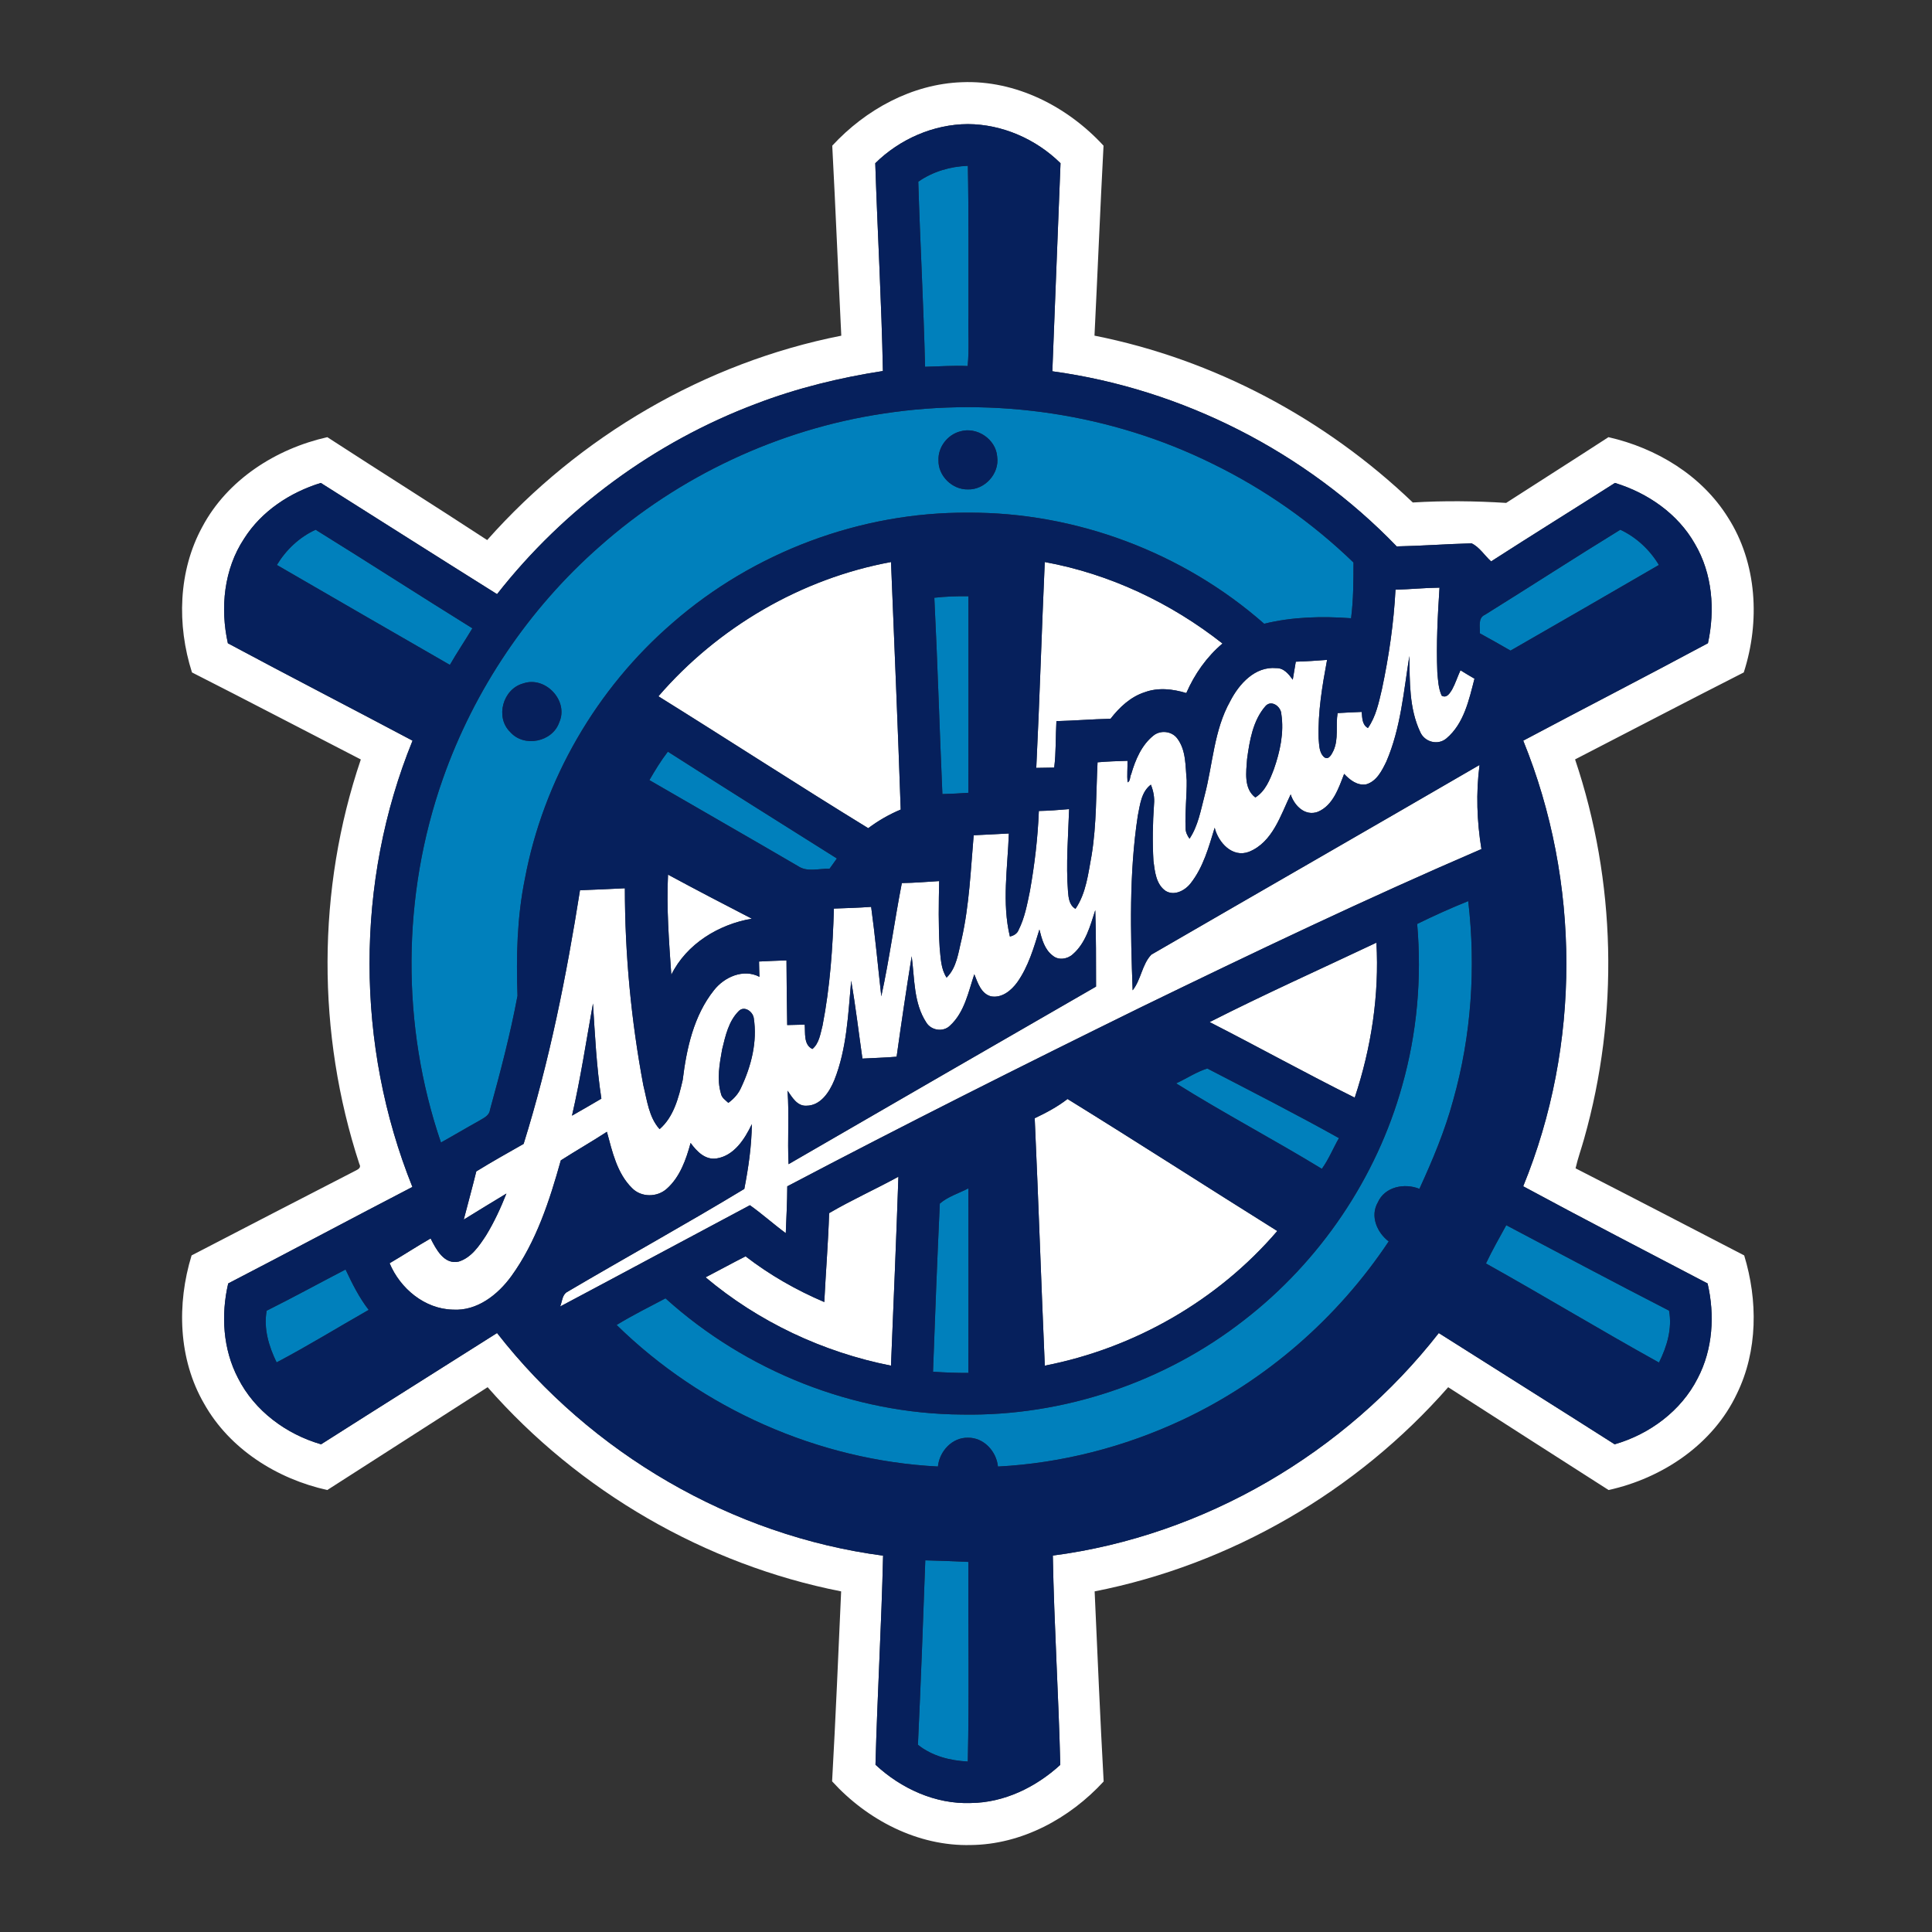
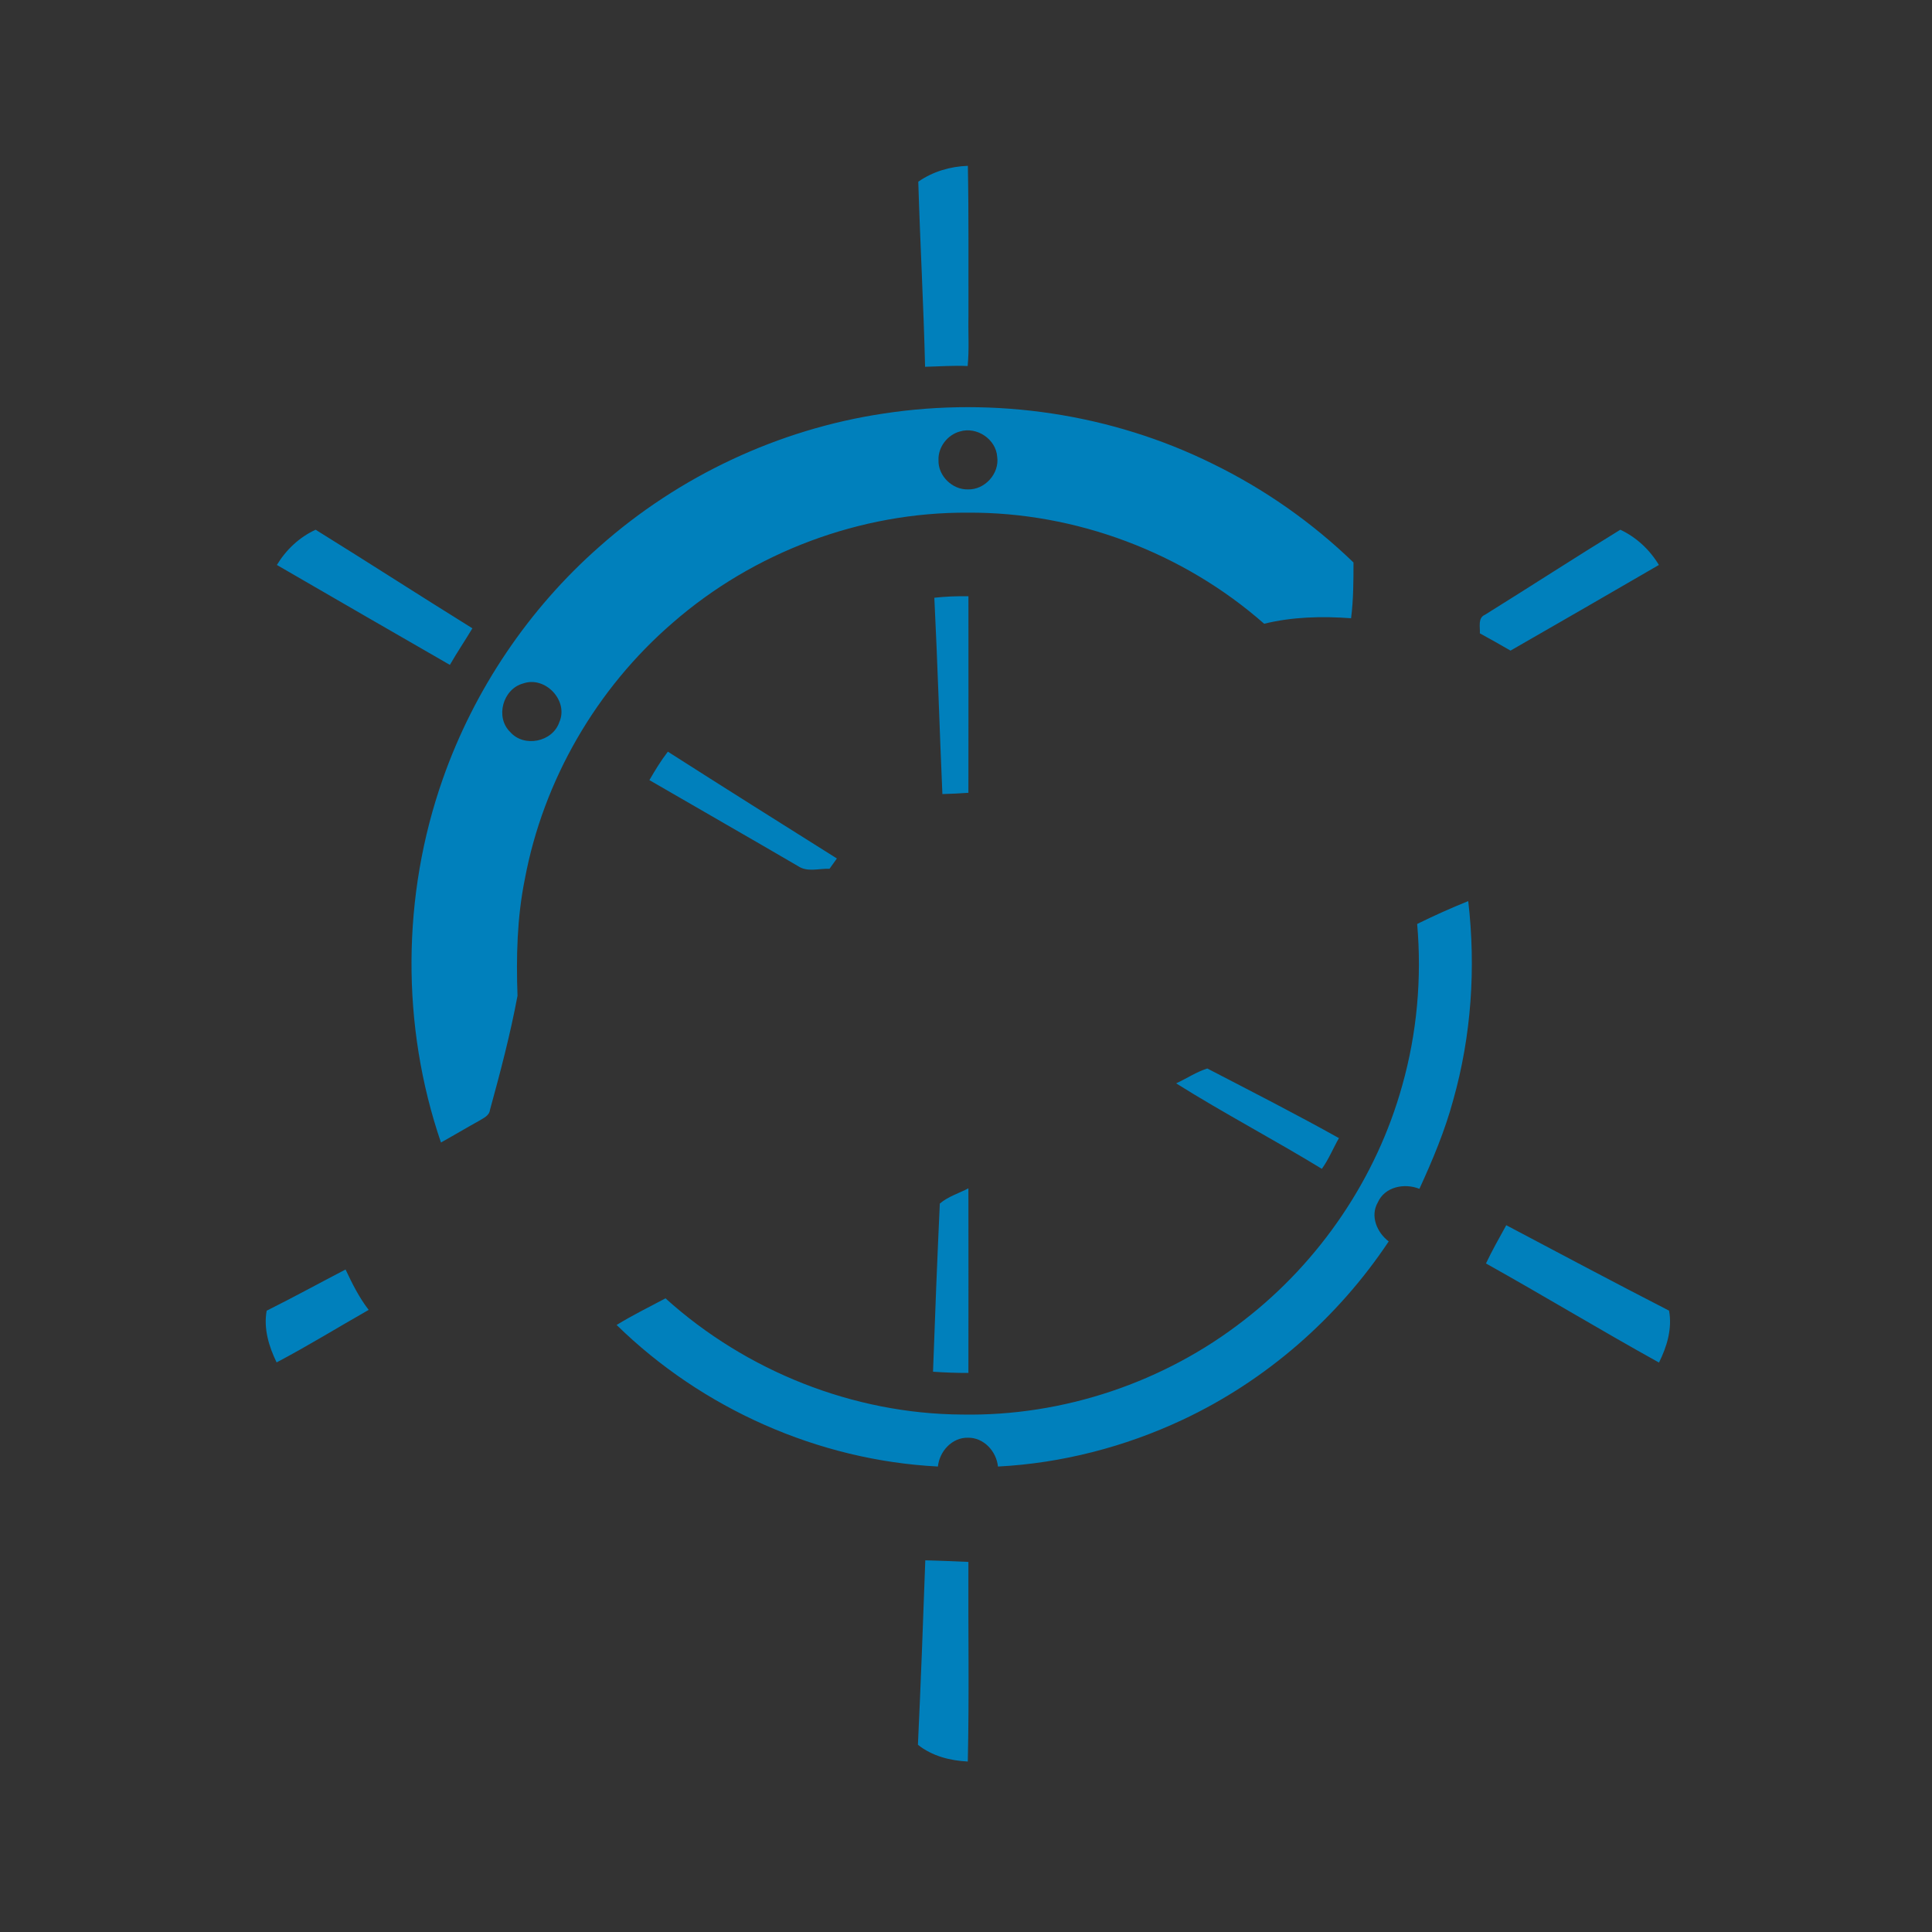
<svg xmlns="http://www.w3.org/2000/svg" version="1.1" id="Слой_1" x="0px" y="0px" viewBox="0 0 1024 1024" style="enable-background:new 0 0 1024 1024;" xml:space="preserve">
  <rect x="0" y="0" width="1024" height="1024" fill="#333333" stroke="none" />
  <g>
-     <path style="fill-rule:evenodd;clip-rule:evenodd;fill:#FFFFFF;" d="M441.111,77.213   c17.691-19.135,42.285-32.701,68.687-33.637   c28.608-1.19,56.025,12.9,75.097,33.637   c-1.777,33.558-3.126,67.132-4.792,100.69   c63.213,12.535,122.189,43.951,168.711,88.425   c16.469-0.999,33.019-0.809,49.488,0.222   c18.056-11.646,36.208-23.134,54.216-34.843   c25.339,5.76,49.409,20.199,63.34,42.571   c15.47,24.149,17.073,55.232,8.378,82.126   c-29.893,15.185-59.596,30.734-89.409,46.093   c21.738,64.514,23.34,135.629,4.776,201.11   c-1.444,5.22-3.332,10.329-4.522,15.629   c29.845,15.264,59.595,30.718,89.377,46.156   c7.267,23.816,7.235,50.583-3.84,73.256   c-12.63,26.894-39.524,44.824-68.036,51.091   c-28.369-18.104-56.692-36.303-85.014-54.486   c-48.41,55.216-115.303,94.042-187.386,108.211   c1.508,33.59,2.919,67.18,4.776,100.754   c-18.009,19.595-43.411,33.415-70.417,33.685   c-28.068,0.73-54.914-13.312-73.51-33.764   c1.888-33.542,3.285-67.116,4.792-100.674   c-72.082-14.169-138.96-53.01-187.37-108.226   c-28.322,18.183-56.644,36.35-84.982,54.502   c-26.593-5.887-51.773-21.674-65.291-45.776   c-13.709-23.625-14.534-52.883-6.632-78.572   c28.544-14.82,57.12-29.591,85.712-44.3c1.523-0.92,4.57-1.682,3.221-4.11   c-22.626-69.099-22.626-145.561,0.761-214.454   c-29.845-15.343-59.564-30.94-89.488-46.125   c-8.044-25.133-7.33-53.788,5.506-77.223   c13.312-24.99,39.048-41.364,66.227-47.473   c28.163,18.295,56.628,36.145,84.728,54.534   c48.79-55.026,115.43-94.058,187.687-108.322   C444.236,144.345,442.888,110.771,441.111,77.213L441.111,77.213z M463.911,86.511   c1.19,36.684,3.332,73.527,4.046,110.131   c-22.88,3.538-45.506,9.06-67.148,17.342   c-53.867,20.262-101.864,55.645-137.358,100.928   c-31.194-19.548-62.277-39.286-93.407-58.945   c-16.279,5.014-31.448,14.947-40.666,29.528   c-10.726,16.184-12.741,36.795-8.599,55.454   c32.511,17.422,65.307,34.32,97.881,51.614   c-30.527,74.907-30.242,161.555-0.079,236.541   c-32.622,16.914-65.006,34.272-97.628,51.154   c-3.887,16.66-2.809,34.859,5.204,50.17   c8.743,17.358,25.561,29.75,44.03,35.082   c31.035-19.754,62.197-39.286,93.264-58.977   c49.615,63.641,124.474,107.449,204.601,118.001   c-0.857,36.954-3.046,73.859-4.03,110.813   c13.566,12.614,31.718,20.976,50.488,20.293   c17.739-0.175,34.542-8.393,47.457-20.23   c-0.888-36.985-3.268-73.939-3.951-110.924   c80.127-10.456,154.922-54.359,204.57-117.937   c31.051,19.691,62.213,39.207,93.217,58.961   c18.453-5.331,35.256-17.676,44.014-35.018c8.045-15.328,9.123-33.558,5.236-50.234   c-32.622-17.088-65.339-34.002-97.723-51.503   c30.591-74.7,30.416-161.443,0.016-236.192   c32.575-17.311,65.402-34.177,97.897-51.646   c3.84-17.612,2.38-36.874-6.886-52.614   c-9.028-15.994-25.054-27.037-42.396-32.336   c-21.848,13.915-43.871,27.561-65.64,41.587   c-3.475-3.094-6.14-7.584-10.345-9.567c-13.217,0.333-26.45,1.364-39.683,1.618   c-48.266-50.059-113.606-83.427-182.53-92.82   c1.38-36.763,2.935-73.511,4.332-110.274   c-12.947-12.772-30.845-20.658-49.123-20.738   C494.724,65.868,476.858,73.754,463.911,86.511L463.911,86.511z M348.973,369.049   c37.175,23.134,73.891,47.029,111.209,69.909   c5.316-3.983,11.091-7.315,17.216-9.869   c-1.508-43.745-3.38-87.473-5.141-131.202   C424.657,306.645,380.547,332.445,348.973,369.049L348.973,369.049z M553.748,297.887   c-1.634,36.366-2.714,72.765-4.506,109.115c3.157-0.048,6.33-0.111,9.504-0.159   c1.047-8.171,0.698-16.422,1.174-24.625c9.567-0.238,19.103-1.047,28.687-1.253   c4.728-6.092,10.615-11.646,18.088-14.058c7.172-2.65,14.915-1.745,22.071,0.429   c4.379-10.028,10.789-19.183,19.183-26.26   C620.563,319.513,588.115,304.154,553.748,297.887L553.748,297.887z M739.642,312.548   c-0.92,17.707-3.491,35.319-7.172,52.662   c-1.682,7.124-3.157,14.549-7.441,20.658c-3.157-1.745-2.983-5.442-3.3-8.536   c-4.268,0.159-8.536,0.365-12.772,0.619c-1.111,6.632,0.666,13.74-2.237,19.992   c-0.873,1.729-2.459,5.188-4.887,3.363c-2.761-2.459-2.602-6.458-2.935-9.821   c-0.444-14.042,1.92-27.973,4.474-41.73c-5.522,0.428-11.059,0.794-16.581,0.952   c-0.508,3.189-1.047,6.378-1.602,9.552c-2.127-2.936-4.713-6.252-8.743-6.141   c-11.282-1.047-19.77,8.426-24.451,17.596   c-8.6,15.359-9.139,33.273-13.534,49.949   c-2.047,7.79-3.427,16.057-7.997,22.879c-1.222-1.729-2.174-3.665-2.063-5.807   c-0.412-8.409,0.682-16.787,0.571-25.18c-0.73-7.489-0.238-15.835-4.982-22.134   c-2.872-3.919-8.854-4.585-12.598-1.586c-6.347,5.045-9.647,12.931-11.837,20.5   c-0.746,1.285-0.365,3.744-1.935,4.331c-0.333-3.792,0.063-7.632-0.032-11.424   c-5.299,0.159-10.599,0.333-15.867,0.793c-0.825,16.375-0.492,32.876-3.125,49.123   c-1.825,9.727-2.856,20.151-8.568,28.544c-3.285-1.872-3.697-5.807-3.967-9.171   c-1.142-14.549,0.111-29.131,0.587-43.681c-5.331,0.444-10.678,0.888-16.041,0.984   c-0.555,14.28-2.253,28.512-4.76,42.57c-1.428,6.934-2.729,14.058-5.95,20.452   c-0.761,2.015-2.634,3.078-4.633,3.523c-4.284-17.882-1.19-36.478-0.555-54.613   c-6.236,0.27-12.44,0.714-18.643,0.936c-1.587,18.437-2.317,37.001-6.394,55.105   c-1.761,7.013-2.523,15.041-7.965,20.341c-3.078-4.696-3.094-10.488-3.665-15.867   c-0.714-11.741-0.508-23.53-0.269-35.288   c-6.601,0.397-13.185,0.968-19.786,1.048   c-3.887,19.944-6.553,40.143-10.884,60.007   c-1.778-15.787-3.221-31.638-5.379-47.393c-6.569,0.492-13.153,0.65-19.738,0.904   c-0.619,20.77-2.047,41.603-6.029,62.023c-1.142,4.316-1.745,9.377-5.363,12.408   c-4.76-2.206-3.713-8.584-4.078-12.916c-3.094,0.08-6.204,0.159-9.282,0.222   c-0.191-11.424-0.333-22.848-0.381-34.272c-4.855,0.143-9.71,0.365-14.55,0.603   c0.048,2.697,0.095,5.394,0.206,8.108c-8.505-4.459-18.627,0.095-24.117,7.124   c-10.71,13.455-14.502,30.861-16.549,47.552   c-2.142,9.298-4.744,19.58-12.249,26.053   c-5.712-6.347-6.616-15.248-8.615-23.213   c-6.458-34.399-9.79-69.448-9.79-104.451   c-7.933,0.381-15.851,0.761-23.784,1.047   c-7.172,45.363-16.168,90.567-29.877,134.439   c-8.41,4.776-16.85,9.504-25.085,14.581c-2.095,8.552-4.443,17.025-6.648,25.546   c7.505-4.649,15.058-9.234,22.61-13.804c-3.031,7.648-6.49,15.168-10.789,22.198   c-3.634,5.553-7.807,11.789-14.47,13.851   c-7.743,1.793-12.027-6.553-14.915-12.249   c-7.362,4.205-14.423,8.87-21.738,13.138   c5.617,13.407,18.596,24.26,33.542,24.593   c12.836,0.809,23.864-7.917,31.019-17.786   c13.154-18.199,20.199-39.921,26.18-61.325   c8.06-5.172,16.406-9.916,24.434-15.153   c2.84,10.456,5.316,21.943,13.313,29.829c4.855,4.998,13.328,4.982,18.437,0.349   c6.997-6.204,10.218-15.486,12.614-24.26c3.205,4.411,7.68,9.123,13.725,8.219   c9.33-1.428,14.994-10.313,18.723-18.183   c-0.111,11.535-1.793,23.023-3.983,34.32   c-31.019,18.786-62.864,36.335-94.137,54.756c-2.459,1.619-2.396,5.077-3.491,7.584   c33.574-17.802,67.037-35.858,100.595-53.693   c6.553,4.649,12.535,10.044,19.008,14.82c0.318-8.282,0.778-16.549,0.793-24.832   c61.928-32.59,124.506-63.99,187.306-94.851   c59.707-29.02,119.635-57.659,180.611-83.903   c-2.396-14.724-2.935-29.766-0.999-44.586   c-57.913,33.638-116.017,66.973-173.947,100.531   c-4.966,5.157-5.426,13.296-9.916,18.913c-1.127-30.829-1.936-61.912,2.729-92.519   c1.206-5.807,1.793-12.614,6.934-16.485c1.333,3.3,2.015,6.838,1.666,10.408   c-0.698,9.98-0.888,20.04-0.301,30.036c0.73,5.537,1.348,12.281,6.347,15.803   c4.602,2.951,10.361-0.095,13.36-3.951c6.728-8.536,9.615-19.246,12.741-29.448   c1.951,7.822,9.361,16.041,18.151,12.757   c12.55-5.062,16.755-19.278,22.134-30.448   c1.904,5.982,7.663,11.789,14.455,9.218c8.029-3.427,10.98-12.566,13.883-20.087   c3.015,3.221,7.013,6.41,11.773,5.521c5.537-1.666,8.282-7.283,10.615-12.09   c7.616-17.691,9.155-37.097,12.186-55.898c0.206,13.503-0.143,27.751,5.728,40.222   c2.301,5.379,9.345,7.299,13.899,3.459c9.298-7.807,11.979-20.436,14.883-31.67   c-2.507-1.444-4.998-2.935-7.426-4.459c-1.571,3.38-2.666,6.965-4.458,10.25   c-1.222,1.936-2.84,4.744-5.506,3.205c-1.745-3.872-1.936-8.219-2.301-12.392   c-0.603-14.962,0.174-29.925,1.158-44.855   C755.176,311.548,747.417,312.357,739.642,312.548L739.642,312.548z M670.669,374.317   c-6.632,7.648-8.362,18.278-9.694,28.005c-0.476,6.823-1.857,15.613,4.379,20.357   c5.315-3.316,7.695-9.378,9.821-14.962c3.269-9.314,5.474-19.405,3.951-29.29   C678.936,374.459,673.795,370.667,670.669,374.317L670.669,374.317z M568.647,505.741   c-2.776,2.602-7.552,3.395-10.599,0.825c-4.443-3.269-5.855-8.837-7.14-13.899   c-2.967,9.663-5.839,19.643-11.757,27.989c-3.157,4.315-8.029,8.409-13.772,7.457   c-5.395-1.317-7.14-7.235-8.98-11.741c-3.158,9.456-5.204,20.23-12.884,27.243   c-3.602,3.554-9.933,2.586-12.534-1.634c-6.807-10.377-6.188-23.34-7.775-35.16   c-2.856,17.707-5.49,35.478-7.981,53.249c-6.029,0.539-12.075,0.65-18.12,0.999   c-1.983-13.756-3.586-27.576-5.966-41.253c-1.603,17.707-2.285,35.986-8.949,52.725   c-2.602,6.252-7.235,13.534-14.851,13.519c-4.887,0.222-7.521-4.538-9.916-7.981   c0.92,12.963-0.111,25.974,0.539,38.953   c54.264-31.464,108.624-62.784,162.967-94.121c0-13.502,0.016-27.005-0.412-40.492   C577.865,490.699,575.47,499.807,568.647,505.741L568.647,505.741z M303.166,591.325   c5.204-2.983,10.424-5.95,15.581-9.012c-2.586-16.707-3.395-33.605-4.458-50.44   C310.702,551.707,307.719,571.667,303.166,591.325L303.166,591.325z M391.463,535.982   c-5.315,5.331-6.981,13.106-8.71,20.183c-1.38,7.695-2.904,15.803-0.635,23.467   c0.397,2.237,2.396,3.443,3.919,4.903c2.92-2.126,5.395-4.855,6.823-8.203   c5.347-11.361,8.616-24.229,6.648-36.779   C398.953,536.046,394.367,532.825,391.463,535.982L391.463,535.982z M354.066,463.567   c-0.857,17.707,0.508,35.431,1.745,53.074   c8.029-16.327,25.101-26.719,42.681-29.719   C383.625,479.259,368.79,471.532,354.066,463.567L354.066,463.567z M641.126,541.726   c25.752,13.138,51.043,27.18,76.906,40.048   c8.774-26.386,13.058-54.343,11.503-82.142   C700.039,513.594,670.225,526.939,641.126,541.726L641.126,541.726z M548.417,592.69   c1.984,43.697,3.443,87.426,5.347,131.138c47.489-9.235,91.725-34.59,123.221-71.369   c-37.128-23.213-73.923-46.965-111.178-69.972   C560.475,586.645,554.494,589.802,548.417,592.69L548.417,592.69z M439.46,642.988   c-0.508,15.724-1.793,31.416-2.57,47.124   c-14.835-6.315-28.957-14.375-41.714-24.229   c-7.124,3.586-14.105,7.473-21.198,11.123   c28.084,23.641,62.277,39.714,98.263,46.823   c1.364-33.384,2.792-66.767,3.934-100.15   C464.054,630.326,451.392,635.99,439.46,642.988z" />
    <path style="fill-rule:evenodd;clip-rule:evenodd;fill:#0080BC;" d="M486.711,96.301   c7.711-5.379,16.914-8.076,26.275-8.409c0.508,26.592,0.254,53.201,0.317,79.809   c-0.206,8.758,0.461,17.564-0.428,26.307c-7.521-0.365-15.041,0.222-22.562,0.397   C489.52,161.687,487.695,129.018,486.711,96.301L486.711,96.301z M468.401,219.172   c59.008-9.012,120.746,0.142,174.296,26.624   c27.433,13.391,52.741,31.115,74.684,52.344   c-0.016,9.854-0.016,19.754-1.285,29.544c-15.391-1.127-31.004-0.793-46.061,2.919   c-42.903-37.763-99.817-59.199-156.985-58.881   c-56.946-0.349-113.606,20.928-156.493,58.358   c-40.365,34.796-68.592,83.427-78.381,135.85   c-4.141,20.341-4.617,41.19-3.887,61.864   c-3.808,20.389-9.107,40.492-14.598,60.484c-0.365,3.094-3.395,4.3-5.712,5.743   c-6.79,3.761-13.47,7.759-20.261,11.535   c-21.198-61.975-20.77-131.059,1.016-192.812   c16.612-47.204,45.474-90.06,83.062-123.094   C359.826,252.318,412.804,227.47,468.401,219.172L468.401,219.172z M508.829,228.676   c-6.632,1.745-11.678,8.299-11.408,15.2   c-0.269,8.299,7.283,15.708,15.55,15.518   c8.948,0.318,16.834-8.362,15.565-17.263   C527.917,232.786,517.746,225.979,508.829,228.676L508.829,228.676z M277.303,362.242   c-10.742,2.872-14.978,17.913-6.886,25.736   c7.299,8.378,22.468,5.315,26.022-5.189   C301.515,371.413,289.012,358.133,277.303,362.242L277.303,362.242z M146.751,299.442   c30.528,17.723,61.118,35.335,91.694,52.963   c3.776-6.585,8.044-12.883,11.931-19.389   c-27.798-17.247-55.279-35.018-83.094-52.249   C158.683,284.717,151.623,291.382,146.751,299.442L146.751,299.442z M787.084,325.828   c23.974-14.915,47.663-30.289,71.717-45.061   c8.537,3.998,15.597,10.615,20.452,18.675   c-26.18,15.184-52.376,30.337-78.635,45.395   c-5.41-3.078-10.789-6.204-16.263-9.155   C784.593,332.333,783.133,327.494,787.084,325.828L787.084,325.828z M495.216,316.816   c1.729,34.669,2.745,69.369,4.268,104.054c4.585-0.127,9.203-0.333,13.788-0.667   c0.048-34.716,0.031-69.449,0.016-104.181   C507.242,315.911,501.213,316.165,495.216,316.816L495.216,316.816z M344.197,413.476   c26.243,15.247,52.63,30.289,78.841,45.616c4.919,3.316,11.123,1.142,16.628,1.38   c1.317-1.808,2.602-3.633,3.904-5.458   c-29.893-18.802-59.818-37.588-89.584-56.612   C350.305,403.147,347.195,408.287,344.197,413.476L344.197,413.476z M751.13,489.715   c2.507,28.719-0.079,57.898-7.933,85.649   c-13.613,49.028-43.586,93.217-83.808,124.331   c-42.253,32.987-95.883,51.028-149.496,50.044   c-57.628-0.333-114.462-23.023-157.16-61.594   c-8.695,4.602-17.517,8.98-25.91,14.106   c45.284,44.379,106.909,71.797,170.297,75.034   c0.793-8.029,7.489-15.454,15.898-15.264c8.393-0.143,15.121,7.22,15.914,15.28   c33.78-1.761,67.148-10.377,97.755-24.736   c44.221-20.722,82.317-53.979,109.354-94.582   c-6.172-4.696-9.965-13.423-5.776-20.659c3.697-8.377,14.121-10.393,22.055-7.219   c6.981-15.232,13.502-30.718,17.882-46.918   c9.695-34.209,12.091-70.305,7.997-105.577   C769.027,481.274,759.999,485.368,751.13,489.715L751.13,489.715z M623.387,574.205   c25.26,15.851,51.757,29.75,77.223,45.3   c3.665-5.062,5.966-10.901,9.06-16.28   c-22.959-12.82-46.458-24.8-69.781-36.906   C634.065,568.16,628.908,571.651,623.387,574.205L623.387,574.205z M498.12,637.926   c4.284-3.713,10.107-5.458,15.153-8.076c0.048,32.606,0.048,65.212,0,97.834   c-6.268,0.016-12.519-0.206-18.754-0.65   C495.565,697.315,496.755,667.596,498.12,637.926L498.12,637.926z M787.591,669.66   c3.285-6.902,7.061-13.582,10.758-20.278c28.703,15.184,57.39,30.448,86.283,45.283   c1.761,9.488-1.11,19.056-5.331,27.513   C848.488,705.105,818.341,686.827,787.591,669.66L787.591,669.66z M141.341,694.697   c14.058-7.013,27.846-14.581,41.808-21.833   c3.523,7.442,7.188,14.867,12.265,21.404   c-16.279,9.25-32.241,19.12-48.806,27.831   C142.499,713.642,139.628,704.169,141.341,694.697L141.341,694.697z M486.521,924.764   c1.523-32.575,2.745-65.165,3.903-97.755c7.616,0.159,15.232,0.523,22.848,0.841   c-0.175,35.256,0.476,70.559-0.318,105.799   C503.546,933.173,493.978,930.746,486.521,924.764z" />
-     <path style="fill-rule:evenodd;clip-rule:evenodd;fill:#06205C;" d="M391.463,535.982   c2.904-3.157,7.49,0.063,8.045,3.57c1.968,12.55-1.301,25.418-6.648,36.779   c-1.428,3.348-3.903,6.077-6.823,8.203c-1.523-1.46-3.522-2.665-3.919-4.903   c-2.269-7.663-0.746-15.771,0.635-23.467   C384.482,549.088,386.148,541.314,391.463,535.982L391.463,535.982z M303.166,591.325   c4.553-19.659,7.537-39.619,11.122-59.453c1.063,16.835,1.872,33.733,4.458,50.44   C313.59,585.375,308.37,588.343,303.166,591.325L303.166,591.325z M568.647,505.741   c6.823-5.934,9.219-15.042,11.868-23.324c0.429,13.487,0.412,26.989,0.412,40.492   c-54.343,31.337-108.703,62.658-162.967,94.121   c-0.65-12.979,0.381-25.99-0.539-38.953c2.396,3.443,5.03,8.203,9.916,7.981   c7.616,0.016,12.249-7.267,14.851-13.519c6.664-16.739,7.346-35.018,8.949-52.725   c2.38,13.677,3.983,27.497,5.966,41.253c6.045-0.349,12.09-0.46,18.12-0.999   c2.491-17.771,5.125-35.541,7.981-53.249c1.586,11.821,0.967,24.784,7.775,35.16   c2.602,4.221,8.933,5.188,12.534,1.634c7.68-7.013,9.726-17.787,12.884-27.243   c1.84,4.506,3.585,10.424,8.98,11.741c5.743,0.952,10.615-3.142,13.772-7.457   c5.918-8.346,8.79-18.326,11.757-27.989c1.285,5.062,2.697,10.631,7.14,13.899   C561.094,509.136,565.87,508.342,568.647,505.741L568.647,505.741z M670.669,374.317   c3.126-3.649,8.267,0.143,8.457,4.11c1.523,9.885-0.682,19.976-3.951,29.29   c-2.126,5.585-4.506,11.646-9.821,14.962c-6.235-4.744-4.855-13.534-4.379-20.357   C662.308,392.595,664.037,381.965,670.669,374.317L670.669,374.317z M277.303,362.242   c11.71-4.109,24.213,9.171,19.135,20.547   c-3.554,10.504-18.723,13.566-26.022,5.189   C262.325,380.156,266.561,365.114,277.303,362.242L277.303,362.242z M508.829,228.676   c8.917-2.697,19.088,4.109,19.706,13.455c1.269,8.901-6.616,17.58-15.565,17.263   c-8.267,0.19-15.819-7.219-15.55-15.518   C497.152,236.975,502.197,230.422,508.829,228.676L508.829,228.676z M486.521,924.764   c7.457,5.981,17.025,8.409,26.433,8.885c0.793-35.24,0.143-70.543,0.318-105.799   c-7.616-0.318-15.232-0.682-22.848-0.841   C489.266,859.6,488.044,892.19,486.521,924.764L486.521,924.764z M141.341,694.697   c-1.714,9.472,1.158,18.945,5.268,27.402   c16.565-8.711,32.527-18.58,48.806-27.831   c-5.077-6.537-8.743-13.962-12.265-21.404   C169.187,680.116,155.399,687.684,141.341,694.697L141.341,694.697z M787.591,669.66   c30.75,17.167,60.897,35.446,91.71,52.518   c4.221-8.457,7.092-18.025,5.331-27.513   c-28.893-14.835-57.58-30.099-86.283-45.283   C794.652,656.078,790.876,662.757,787.591,669.66L787.591,669.66z M498.12,637.926   c-1.365,29.671-2.555,59.389-3.602,89.107c6.235,0.444,12.487,0.667,18.754,0.65   c0.048-32.622,0.048-65.228,0-97.834   C508.227,632.468,502.404,634.213,498.12,637.926L498.12,637.926z M439.46,642.988   c-0.508,15.724-1.793,31.416-2.57,47.124   c-14.835-6.315-28.957-14.375-41.714-24.229   c-7.124,3.586-14.105,7.473-21.198,11.123   c28.084,23.641,62.277,39.714,98.263,46.823   c1.364-33.384,2.792-66.767,3.934-100.15   C464.054,630.326,451.392,635.99,439.46,642.988L439.46,642.988z M548.417,592.69   c1.984,43.697,3.443,87.426,5.347,131.138c47.489-9.235,91.725-34.59,123.221-71.369   c-37.128-23.213-73.923-46.965-111.178-69.972   C560.475,586.645,554.494,589.802,548.417,592.69L548.417,592.69z M623.387,574.205   c5.521-2.554,10.678-6.045,16.502-7.886   c23.324,12.106,46.822,24.086,69.781,36.906   c-3.094,5.379-5.395,11.218-9.06,16.28   C675.144,603.955,648.647,590.056,623.387,574.205L623.387,574.205z M641.126,541.726   c25.752,13.138,51.043,27.18,76.906,40.048   c8.774-26.386,13.058-54.343,11.503-82.142   C700.039,513.594,670.225,526.939,641.126,541.726L641.126,541.726z M751.13,489.715   c2.507,28.719-0.079,57.898-7.933,85.649   c-13.613,49.028-43.586,93.217-83.808,124.331   c-42.253,32.987-95.883,51.028-149.496,50.044   c-57.628-0.333-114.462-23.023-157.16-61.594   c-8.695,4.602-17.517,8.98-25.91,14.106   c45.284,44.379,106.909,71.797,170.297,75.034   c0.793-8.029,7.489-15.454,15.898-15.264c8.393-0.143,15.121,7.22,15.914,15.28   c33.78-1.761,67.148-10.377,97.755-24.736   c44.221-20.722,82.317-53.979,109.354-94.582   c-6.172-4.696-9.965-13.423-5.776-20.659c3.697-8.377,14.121-10.393,22.055-7.219   c6.981-15.232,13.502-30.718,17.882-46.918   c9.695-34.209,12.091-70.305,7.997-105.577   C769.027,481.274,759.999,485.368,751.13,489.715L751.13,489.715z M354.066,463.567   c14.724,7.965,29.559,15.692,44.426,23.356   c-17.58,2.999-34.653,13.392-42.681,29.719   C354.574,498.997,353.209,481.274,354.066,463.567L354.066,463.567z M344.197,413.476   c26.243,15.247,52.63,30.289,78.841,45.616c4.919,3.316,11.123,1.142,16.628,1.38   c1.317-1.808,2.602-3.633,3.904-5.458   c-29.893-18.802-59.818-37.588-89.584-56.612   C350.305,403.147,347.195,408.287,344.197,413.476L344.197,413.476z M495.216,316.816   c1.729,34.669,2.745,69.369,4.268,104.054c4.585-0.127,9.203-0.333,13.788-0.667   c0.048-34.716,0.031-69.449,0.016-104.181   C507.242,315.911,501.213,316.165,495.216,316.816L495.216,316.816z M739.642,312.548   c-0.92,17.707-3.491,35.319-7.172,52.662   c-1.682,7.124-3.157,14.549-7.441,20.658c-3.157-1.745-2.983-5.442-3.3-8.536   c-4.268,0.159-8.536,0.365-12.772,0.619c-1.111,6.632,0.666,13.74-2.237,19.992   c-0.873,1.729-2.459,5.188-4.887,3.363c-2.761-2.459-2.602-6.458-2.935-9.821   c-0.444-14.042,1.92-27.973,4.474-41.73c-5.522,0.428-11.059,0.794-16.581,0.952   c-0.508,3.189-1.047,6.378-1.602,9.552c-2.127-2.936-4.713-6.252-8.743-6.141   c-11.282-1.047-19.77,8.426-24.451,17.596   c-8.6,15.359-9.139,33.273-13.534,49.949   c-2.047,7.79-3.427,16.057-7.997,22.879c-1.222-1.729-2.174-3.665-2.063-5.807   c-0.412-8.409,0.682-16.787,0.571-25.18c-0.73-7.489-0.238-15.835-4.982-22.134   c-2.872-3.919-8.854-4.585-12.598-1.586c-6.347,5.045-9.647,12.931-11.837,20.5   c-0.746,1.285-0.365,3.744-1.935,4.331c-0.333-3.792,0.063-7.632-0.032-11.424   c-5.299,0.159-10.599,0.333-15.867,0.793c-0.825,16.375-0.492,32.876-3.125,49.123   c-1.825,9.727-2.856,20.151-8.568,28.544c-3.285-1.872-3.697-5.807-3.967-9.171   c-1.142-14.549,0.111-29.131,0.587-43.681c-5.331,0.444-10.678,0.888-16.041,0.984   c-0.555,14.28-2.253,28.512-4.76,42.57c-1.428,6.934-2.729,14.058-5.95,20.452   c-0.761,2.015-2.634,3.078-4.633,3.523c-4.284-17.882-1.19-36.478-0.555-54.613   c-6.236,0.27-12.44,0.714-18.643,0.936c-1.587,18.437-2.317,37.001-6.394,55.105   c-1.761,7.013-2.523,15.041-7.965,20.341c-3.078-4.696-3.094-10.488-3.665-15.867   c-0.714-11.741-0.508-23.53-0.269-35.288   c-6.601,0.397-13.185,0.968-19.786,1.048   c-3.887,19.944-6.553,40.143-10.884,60.007   c-1.778-15.787-3.221-31.638-5.379-47.393c-6.569,0.492-13.153,0.65-19.738,0.904   c-0.619,20.77-2.047,41.603-6.029,62.023c-1.142,4.316-1.745,9.377-5.363,12.408   c-4.76-2.206-3.713-8.584-4.078-12.916c-3.094,0.08-6.204,0.159-9.282,0.222   c-0.191-11.424-0.333-22.848-0.381-34.272c-4.855,0.143-9.71,0.365-14.55,0.603   c0.048,2.697,0.095,5.394,0.206,8.108c-8.505-4.459-18.627,0.095-24.117,7.124   c-10.71,13.455-14.502,30.861-16.549,47.552   c-2.142,9.298-4.744,19.58-12.249,26.053   c-5.712-6.347-6.616-15.248-8.615-23.213   c-6.458-34.399-9.79-69.448-9.79-104.451   c-7.933,0.381-15.851,0.761-23.784,1.047   c-7.172,45.363-16.168,90.567-29.877,134.439   c-8.41,4.776-16.85,9.504-25.085,14.581c-2.095,8.552-4.443,17.025-6.648,25.546   c7.505-4.649,15.058-9.234,22.61-13.804c-3.031,7.648-6.49,15.168-10.789,22.198   c-3.634,5.553-7.807,11.789-14.47,13.851   c-7.743,1.793-12.027-6.553-14.915-12.249   c-7.362,4.205-14.423,8.87-21.738,13.138   c5.617,13.407,18.596,24.26,33.542,24.593   c12.836,0.809,23.864-7.917,31.019-17.786   c13.154-18.199,20.199-39.921,26.18-61.325   c8.06-5.172,16.406-9.916,24.434-15.153   c2.84,10.456,5.316,21.943,13.313,29.829c4.855,4.998,13.328,4.982,18.437,0.349   c6.997-6.204,10.218-15.486,12.614-24.26c3.205,4.411,7.68,9.123,13.725,8.219   c9.33-1.428,14.994-10.313,18.723-18.183   c-0.111,11.535-1.793,23.023-3.983,34.32   c-31.019,18.786-62.864,36.335-94.137,54.756c-2.459,1.619-2.396,5.077-3.491,7.584   c33.574-17.802,67.037-35.858,100.595-53.693   c6.553,4.649,12.535,10.044,19.008,14.82c0.318-8.282,0.778-16.549,0.793-24.832   c61.928-32.59,124.506-63.99,187.306-94.851   c59.707-29.02,119.635-57.659,180.611-83.903   c-2.396-14.724-2.935-29.766-0.999-44.586   c-57.913,33.638-116.017,66.973-173.947,100.531   c-4.966,5.157-5.426,13.296-9.916,18.913c-1.127-30.829-1.936-61.912,2.729-92.519   c1.206-5.807,1.793-12.614,6.934-16.485c1.333,3.3,2.015,6.838,1.666,10.408   c-0.698,9.98-0.888,20.04-0.301,30.036c0.73,5.537,1.348,12.281,6.347,15.803   c4.602,2.951,10.361-0.095,13.36-3.951c6.728-8.536,9.615-19.246,12.741-29.448   c1.951,7.822,9.361,16.041,18.151,12.757   c12.55-5.062,16.755-19.278,22.134-30.448   c1.904,5.982,7.663,11.789,14.455,9.218c8.029-3.427,10.98-12.566,13.883-20.087   c3.015,3.221,7.013,6.41,11.773,5.521c5.537-1.666,8.282-7.283,10.615-12.09   c7.616-17.691,9.155-37.097,12.186-55.898c0.206,13.503-0.143,27.751,5.728,40.222   c2.301,5.379,9.345,7.299,13.899,3.459c9.298-7.807,11.979-20.436,14.883-31.67   c-2.507-1.444-4.998-2.935-7.426-4.459c-1.571,3.38-2.666,6.965-4.458,10.25   c-1.222,1.936-2.84,4.744-5.506,3.205c-1.745-3.872-1.936-8.219-2.301-12.392   c-0.603-14.962,0.174-29.925,1.158-44.855   C755.176,311.548,747.417,312.357,739.642,312.548L739.642,312.548z M553.748,297.887   c34.367,6.267,66.814,21.626,94.2,43.189   c-8.393,7.077-14.803,16.232-19.183,26.26   c-7.156-2.174-14.899-3.078-22.071-0.429   c-7.473,2.412-13.359,7.965-18.088,14.058c-9.584,0.206-19.12,1.016-28.687,1.253   c-0.476,8.203-0.127,16.454-1.174,24.625c-3.173,0.048-6.346,0.111-9.504,0.159   C551.035,370.652,552.114,334.253,553.748,297.887L553.748,297.887z M348.973,369.049   c31.574-36.604,75.684-62.404,123.284-71.162   c1.761,43.728,3.633,87.457,5.141,131.202c-6.124,2.555-11.9,5.887-17.216,9.869   C422.864,416.078,386.148,392.183,348.973,369.049L348.973,369.049z M787.084,325.828   c23.974-14.915,47.663-30.289,71.717-45.061   c8.537,3.998,15.597,10.615,20.452,18.675   c-26.18,15.184-52.376,30.337-78.635,45.395   c-5.41-3.078-10.789-6.204-16.263-9.155   C784.593,332.333,783.133,327.494,787.084,325.828L787.084,325.828z M146.751,299.442   c4.871-8.06,11.932-14.724,20.532-18.675   c27.814,17.231,55.295,35.002,83.094,52.249   c-3.887,6.505-8.155,12.804-11.931,19.389   C207.87,334.777,177.279,317.165,146.751,299.442L146.751,299.442z M468.401,219.172   c-55.597,8.298-108.575,33.145-150.606,70.48   c-37.588,33.034-66.45,75.89-83.062,123.094   c-21.785,61.753-22.213,130.836-1.016,192.812   c6.791-3.776,13.471-7.774,20.261-11.535c2.317-1.444,5.347-2.65,5.712-5.743   c5.49-19.992,10.789-40.095,14.598-60.484   c-0.73-20.674-0.254-41.523,3.887-61.864   c9.79-52.424,38.017-101.055,78.381-135.85   c42.888-37.43,99.548-58.707,156.493-58.358   c57.168-0.318,114.081,21.119,156.985,58.881   c15.058-3.713,30.67-4.046,46.061-2.919c1.269-9.79,1.269-19.691,1.285-29.544   c-21.944-21.229-47.251-38.953-74.684-52.344   C589.146,219.315,527.409,210.16,468.401,219.172L468.401,219.172z M486.711,96.301   c0.984,32.717,2.808,65.386,3.602,98.104c7.521-0.175,15.041-0.761,22.562-0.397   c0.889-8.742,0.222-17.548,0.428-26.307c-0.063-26.608,0.191-53.217-0.317-79.809   C503.625,88.224,494.423,90.922,486.711,96.301L486.711,96.301z M463.911,86.511   c1.19,36.684,3.332,73.527,4.046,110.131   c-22.88,3.538-45.506,9.06-67.148,17.342   c-53.867,20.262-101.864,55.645-137.358,100.928   c-31.194-19.548-62.277-39.286-93.407-58.945   c-16.279,5.014-31.448,14.947-40.666,29.528   c-10.726,16.184-12.741,36.795-8.599,55.454   c32.511,17.422,65.307,34.32,97.881,51.614   c-30.527,74.907-30.242,161.555-0.079,236.541   c-32.622,16.914-65.006,34.272-97.628,51.154   c-3.887,16.66-2.809,34.859,5.204,50.17   c8.743,17.358,25.561,29.75,44.03,35.082   c31.035-19.754,62.197-39.286,93.264-58.977   c49.615,63.641,124.474,107.449,204.601,118.001   c-0.857,36.954-3.046,73.859-4.03,110.813   c13.566,12.614,31.718,20.976,50.488,20.293   c17.739-0.175,34.542-8.393,47.457-20.23   c-0.888-36.985-3.268-73.939-3.951-110.924   c80.127-10.456,154.922-54.359,204.57-117.937   c31.051,19.691,62.213,39.207,93.217,58.961   c18.453-5.331,35.256-17.676,44.014-35.018c8.045-15.328,9.123-33.558,5.236-50.234   c-32.622-17.088-65.339-34.002-97.723-51.503   c30.591-74.7,30.416-161.443,0.016-236.192   c32.575-17.311,65.402-34.177,97.897-51.646   c3.84-17.612,2.38-36.874-6.886-52.614   c-9.028-15.994-25.054-27.037-42.396-32.336   c-21.848,13.915-43.871,27.561-65.64,41.587   c-3.475-3.094-6.14-7.584-10.345-9.567c-13.217,0.333-26.45,1.364-39.683,1.618   c-48.266-50.059-113.606-83.427-182.53-92.82   c1.38-36.763,2.935-73.511,4.332-110.274   c-12.947-12.772-30.845-20.658-49.123-20.738   C494.724,65.868,476.858,73.754,463.911,86.511z" />
  </g>
</svg>